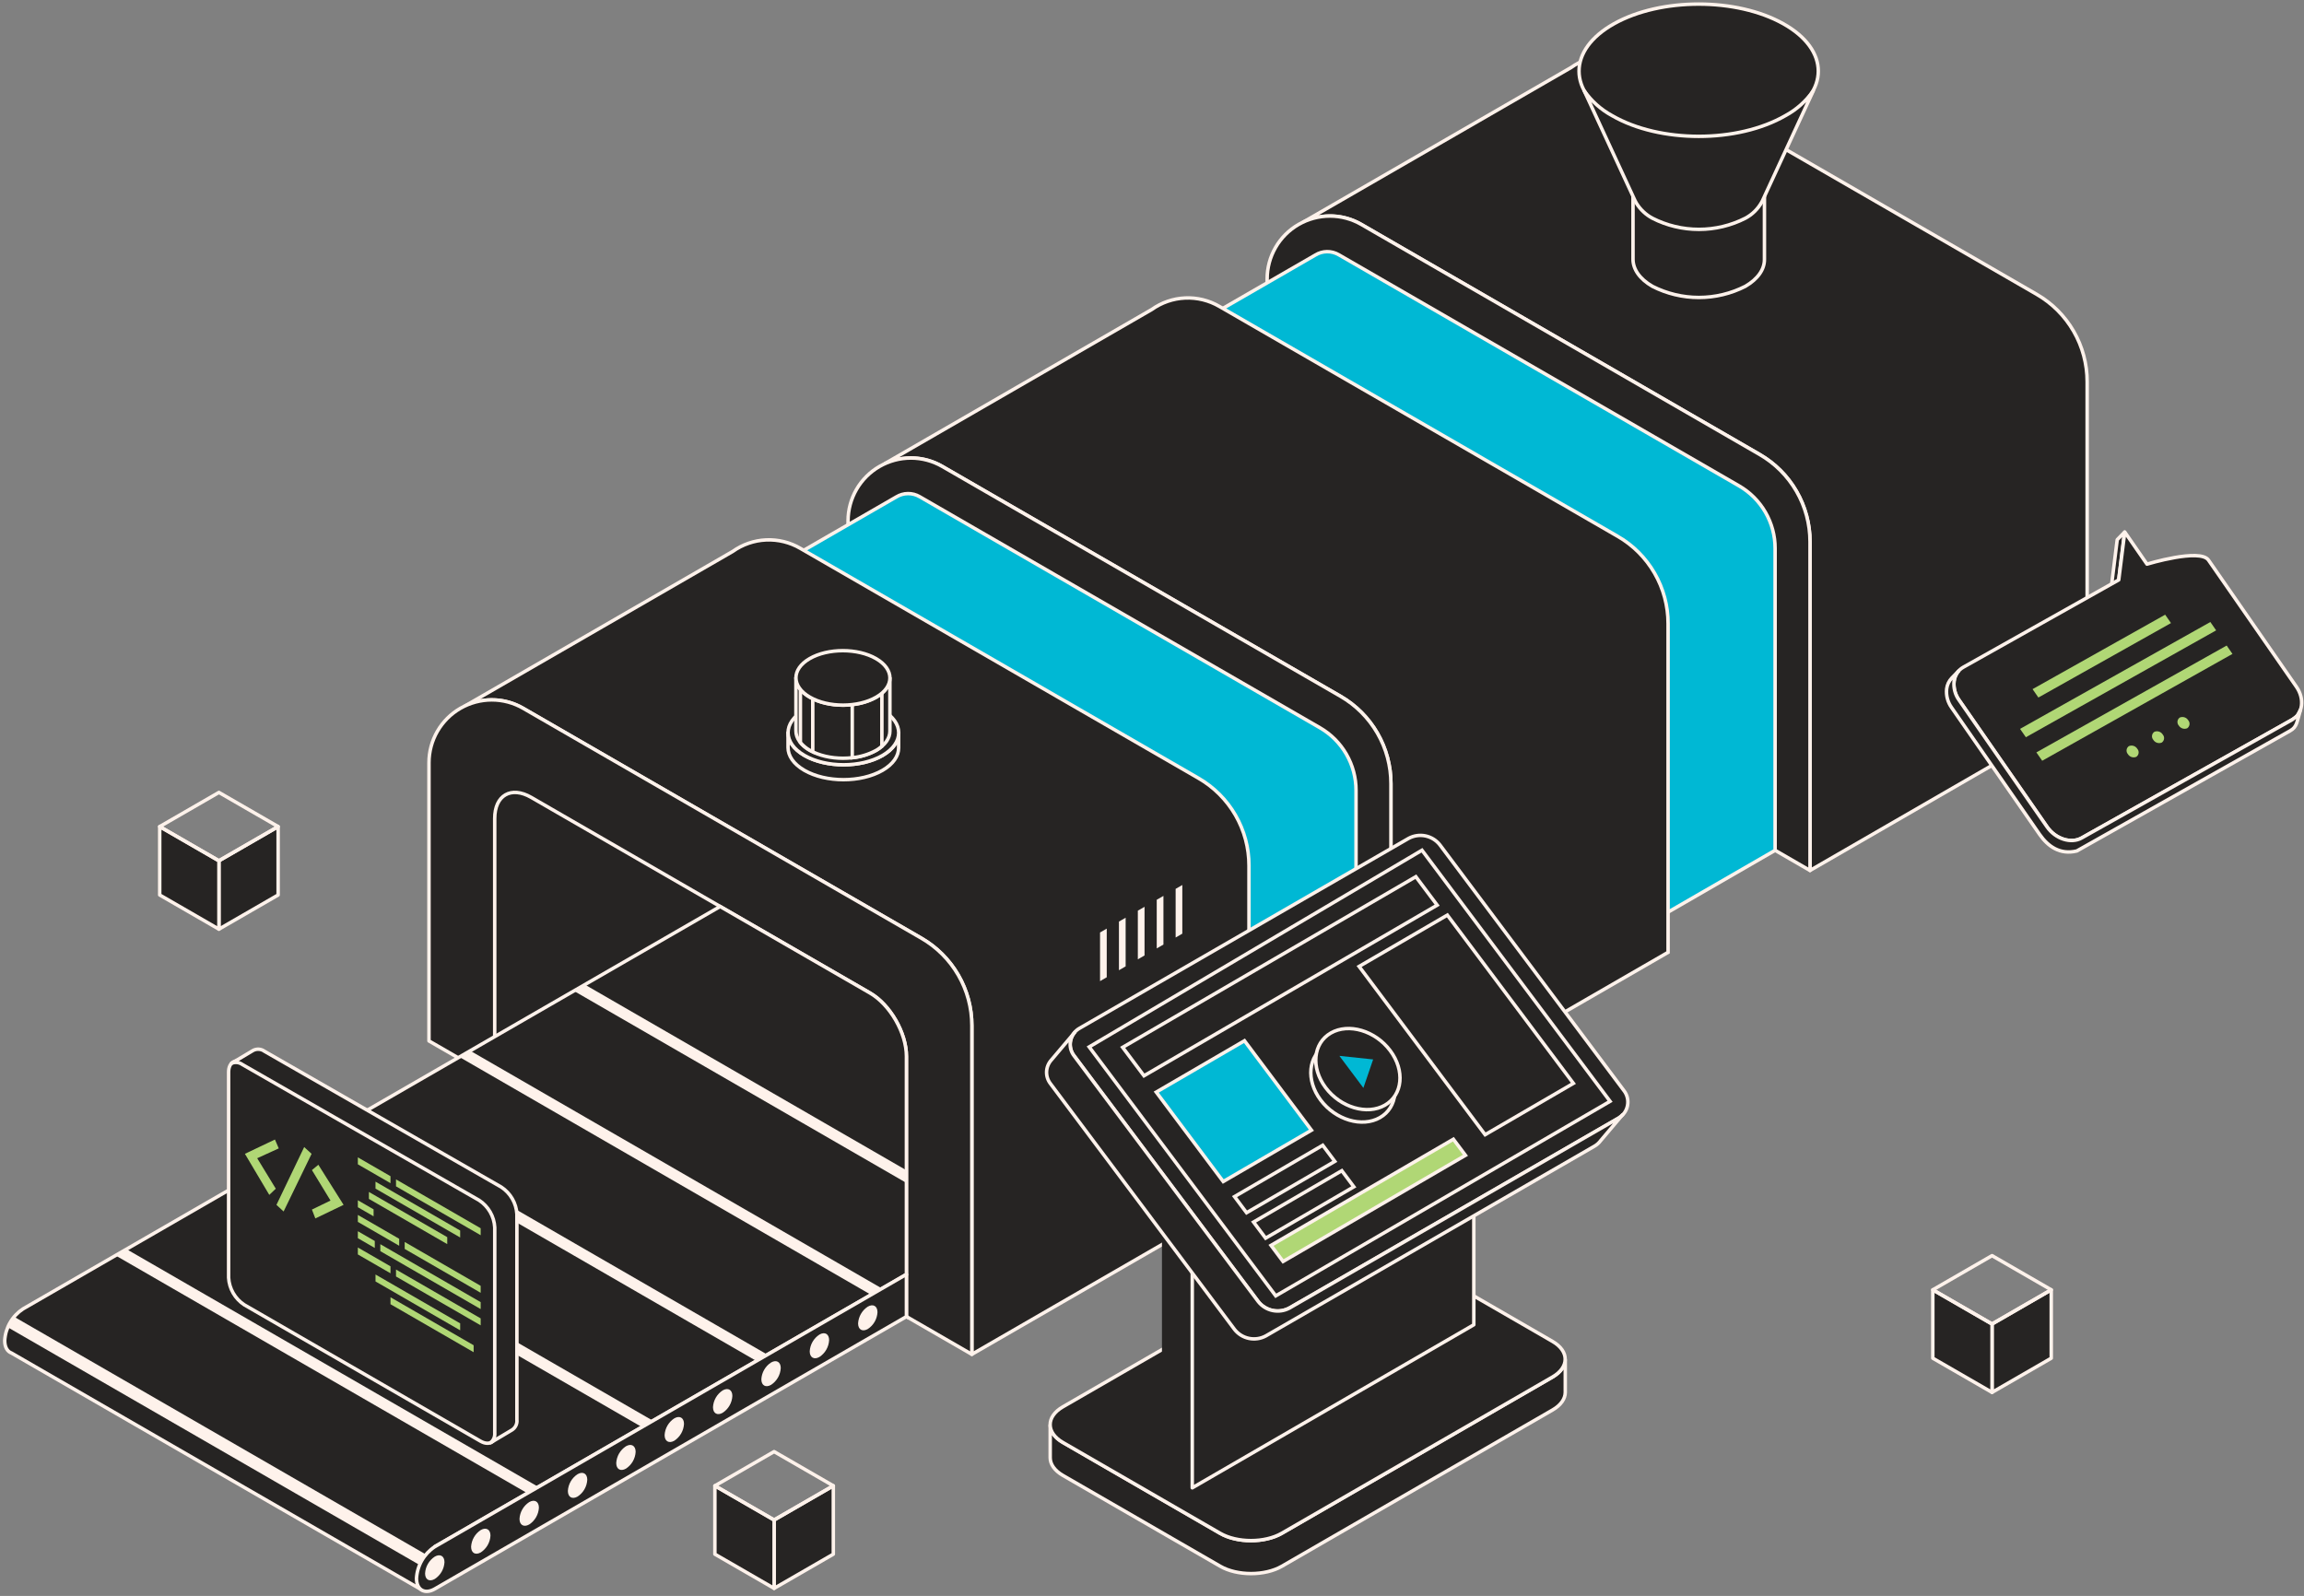
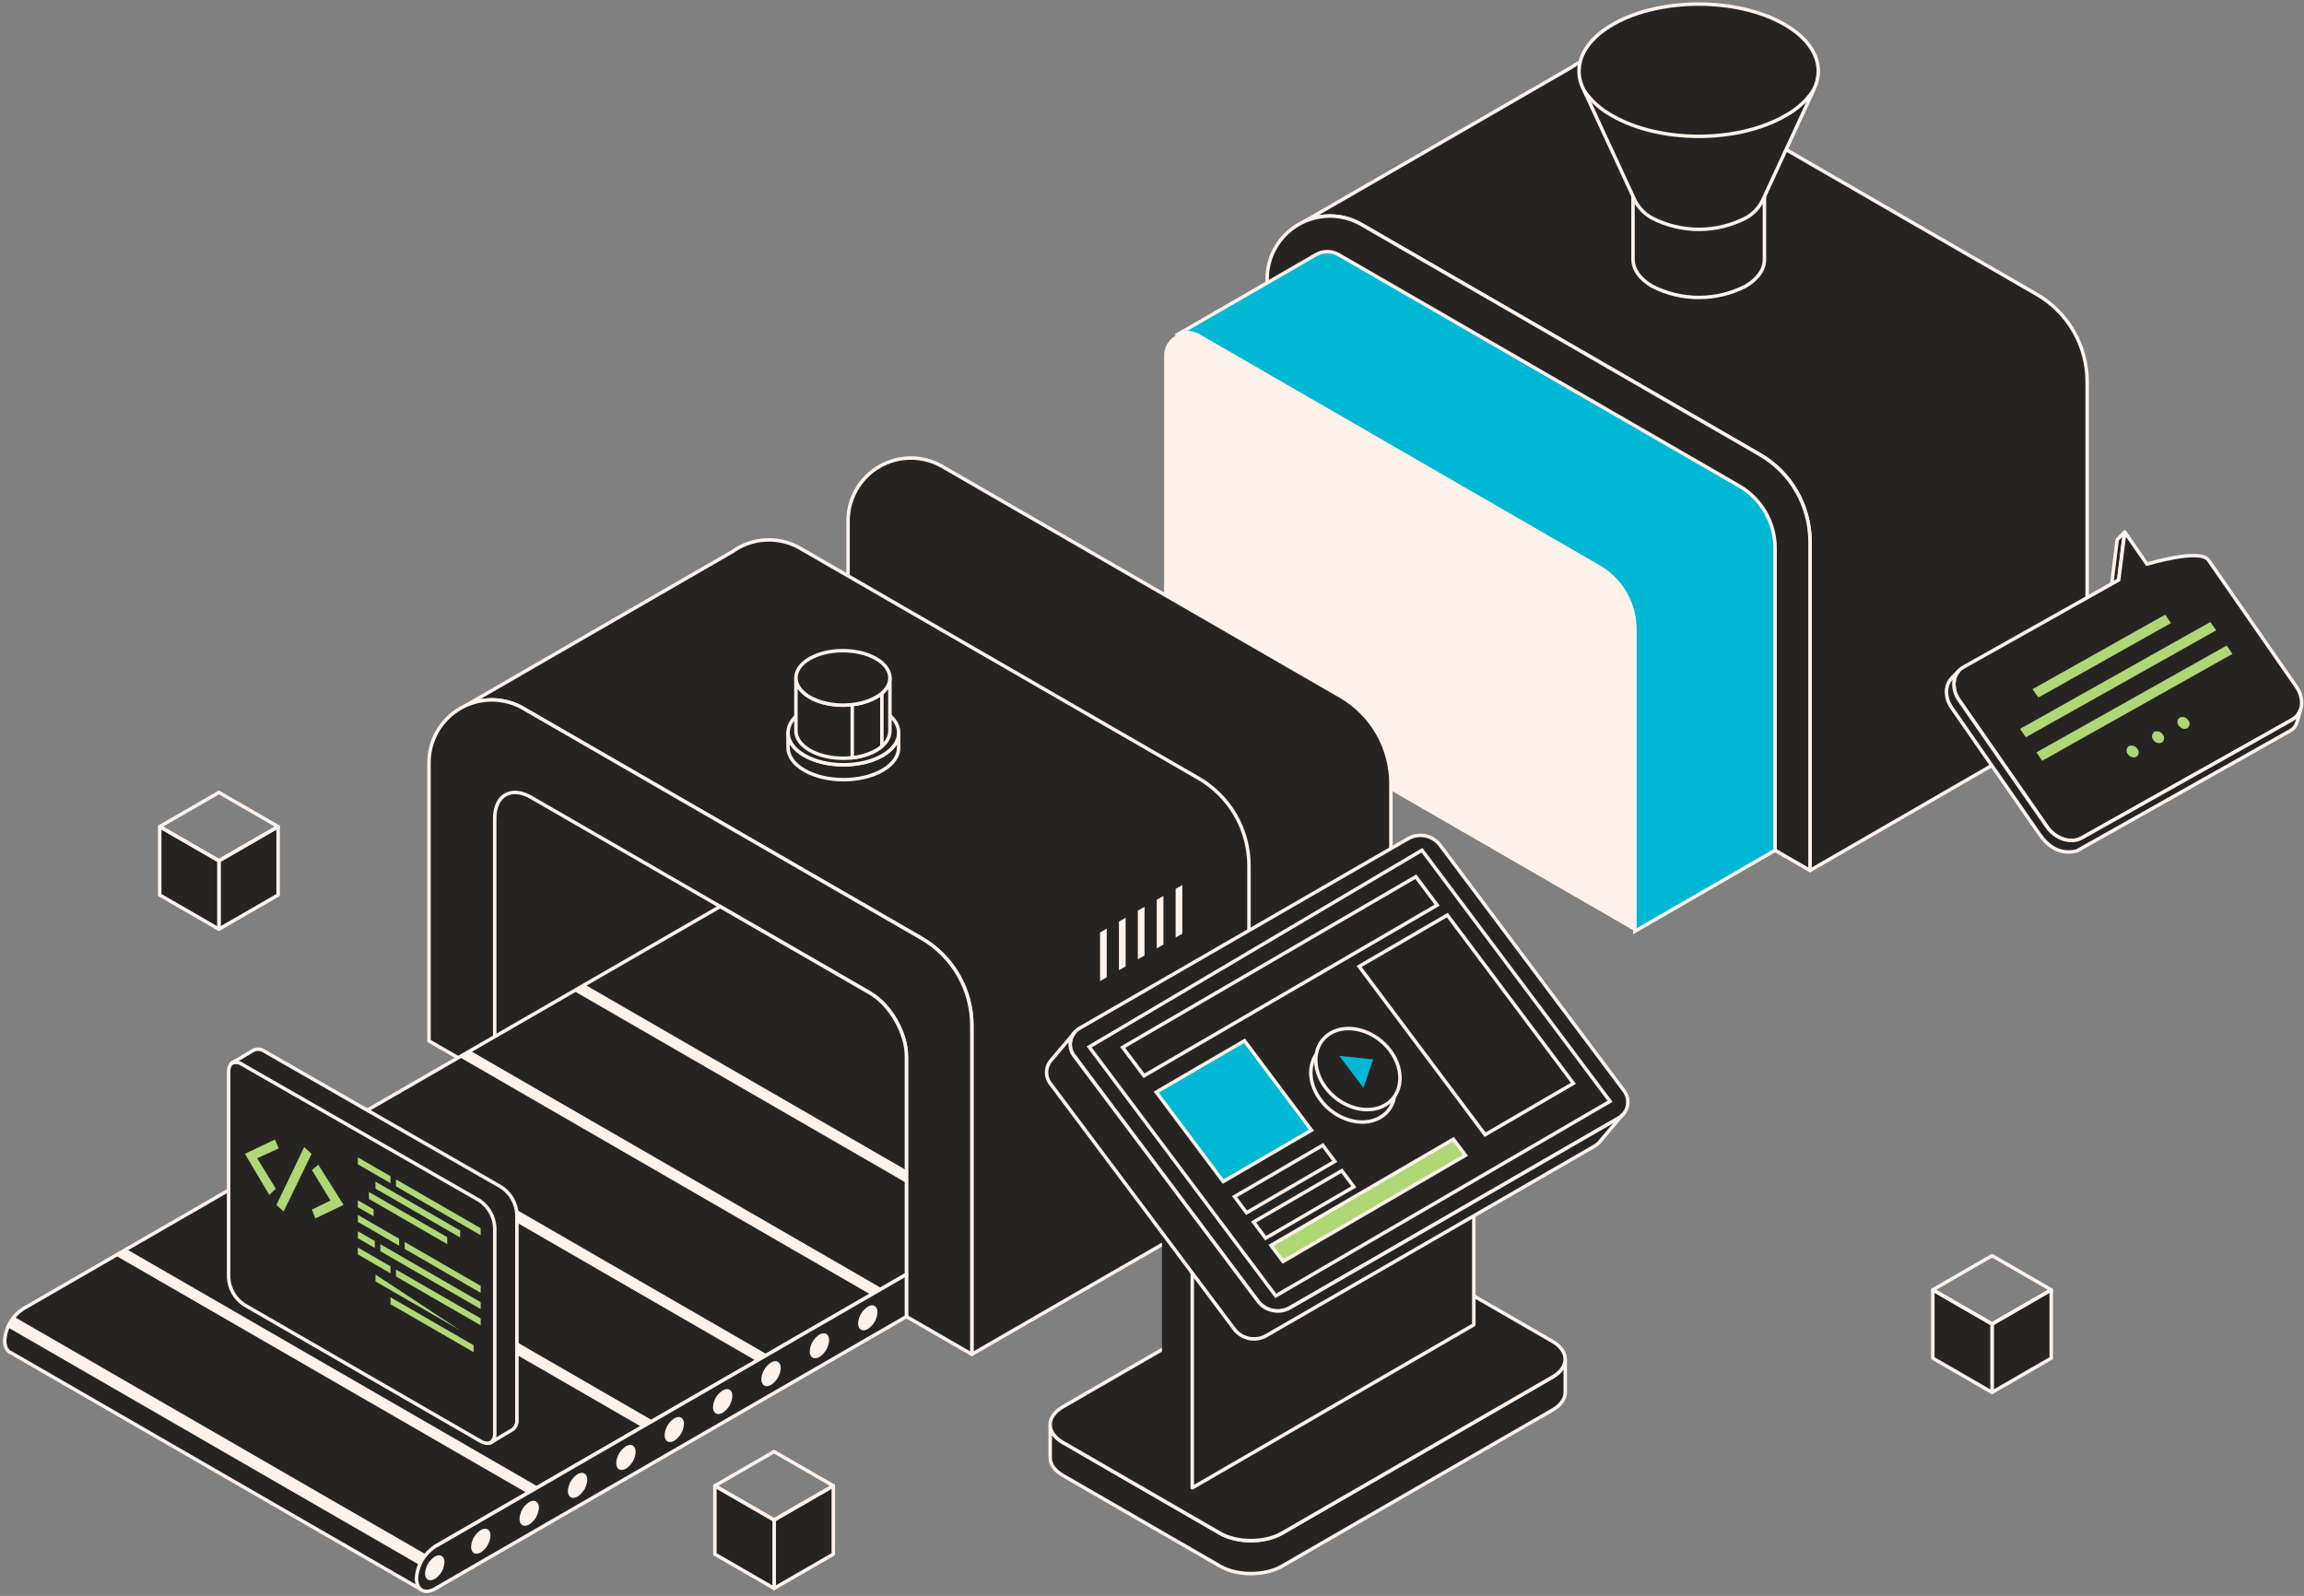
<svg xmlns="http://www.w3.org/2000/svg" width="664" height="460" viewBox="0 0 664 460" fill="none">
  <rect x="0" y="0" width="664" height="460" fill="#808080" stroke="none" />
  <g clip-path="url(#clip0_53_6552)">
    <path d="M424.091 72.038C421.461 72.472 420.698 76.715 422.017 79.38C422.874 80.127 423.851 80.725 424.906 81.149C424.906 81.149 433.227 84.566 435.094 84.71C436.961 84.854 441.124 84.132 441.453 80.969C441.135 79.015 439.493 78.477 437.481 77.28C434.856 75.725 432.607 73.464 430.491 72.43C428.752 71.579 424.091 72.038 424.091 72.038Z" fill="#262423" />
    <path d="M435.023 83.855C433.103 83.705 424.542 80.201 424.542 80.201C423.497 79.773 422.522 79.188 421.651 78.467C421.747 78.786 421.865 79.097 422.005 79.398C422.863 80.145 423.84 80.743 424.896 81.167C424.896 81.167 433.216 84.584 435.083 84.728C436.95 84.872 441.113 84.15 441.443 80.987C441.432 80.919 441.417 80.852 441.396 80.787C440.516 83.41 436.786 84.006 435.023 83.855Z" fill="#262423" />
    <path d="M429.761 69.223C427.846 69.799 425.969 70.499 424.143 71.316C424.178 71.738 424.104 72.162 423.929 72.548L423.828 72.727C423.042 73.49 422.21 74.843 424.62 75.618C429.303 77.086 433.293 73.947 431.455 72.889C430.215 72.166 429.919 70.217 429.761 69.223Z" fill="#262423" />
    <path d="M432.242 73.507C431.895 73.044 431.086 71.807 429.652 72.831C429.078 73.181 428.617 73.688 428.324 74.293C428.03 74.898 427.917 75.575 427.998 76.242C428.172 77.312 431.253 76.519 431.368 76.358C431.483 76.197 432.242 73.507 432.242 73.507Z" fill="#262423" />
    <path d="M401.351 85.167C398.715 85.601 397.956 89.844 399.275 92.509C400.133 93.256 401.11 93.854 402.166 94.278C402.166 94.278 410.479 97.695 412.352 97.839C414.225 97.983 418.376 97.29 418.712 94.099C418.389 92.145 416.752 91.607 414.734 90.41C412.115 88.855 409.866 86.594 407.75 85.56C406.007 84.728 401.351 85.167 401.351 85.167Z" fill="#262423" />
    <path d="M412.286 96.985C410.361 96.835 401.799 93.326 401.799 93.326C400.751 92.9 399.776 92.315 398.908 91.592C398.998 91.912 399.116 92.223 399.26 92.523C400.118 93.27 401.095 93.868 402.151 94.292C402.151 94.292 410.464 97.709 412.338 97.853C414.212 97.997 418.362 97.304 418.698 94.112C418.688 94.044 418.671 93.977 418.646 93.912C417.779 96.54 414.044 97.135 412.286 96.985Z" fill="#262423" />
    <path d="M407.019 82.352C405.103 82.928 403.226 83.627 401.4 84.445C401.431 84.869 401.358 85.293 401.186 85.682C401.15 85.738 401.116 85.796 401.087 85.855C400.295 86.618 399.462 87.971 401.879 88.746C406.556 90.215 410.551 87.075 408.707 86.017C407.494 85.306 407.181 83.346 407.019 82.352Z" fill="#262423" />
    <path d="M409.505 86.636C409.158 86.174 408.349 84.936 406.915 85.954C406.338 86.304 405.875 86.812 405.581 87.418C405.287 88.024 405.174 88.702 405.256 89.371C405.429 90.44 408.511 89.648 408.633 89.487C408.755 89.326 409.505 86.636 409.505 86.636Z" fill="#262423" />
    <path d="M430.627 135.419L427.317 132.892L429.627 112.872L432.941 115.404L430.627 135.419Z" fill="#262423" />
    <path d="M433.457 110.96L430.145 108.428L431.689 95.096L434.996 97.628L433.457 110.96Z" fill="#262423" />
    <path d="M399.938 129.546L396.625 127.014L430.146 108.432L433.458 110.964L399.938 129.546Z" fill="#262423" />
    <path d="M435.511 93.192L432.197 90.66L433.741 77.328L437.053 79.86L435.511 93.192Z" fill="#262423" />
    <path d="M401.991 111.774L398.678 109.242L432.198 90.66L435.511 93.192L401.991 111.774Z" fill="#262423" />
    <path d="M437.561 75.426L434.25 72.892L435.793 59.56L439.105 62.092L437.561 75.426Z" fill="#262423" />
    <path d="M404.047 94.008L400.734 91.476L434.25 72.895L437.562 75.427L404.047 94.008Z" fill="#262423" />
    <path d="M439.621 57.654L436.308 55.122L437.845 41.79L441.158 44.322L439.621 57.654Z" fill="#262423" />
    <path d="M406.1 76.232L402.788 73.7L436.308 55.122L439.62 57.654L406.1 76.232Z" fill="#262423" />
    <path d="M408.153 58.464L404.839 55.932L438.361 37.356L441.672 39.888L408.153 58.464Z" fill="#262423" />
    <path d="M586.971 84.838L472.245 18.589C469.256 16.845 465.829 16.001 462.372 16.158C458.916 16.315 455.579 17.467 452.761 19.474L375.695 63.956C378.322 62.719 381.21 62.141 384.11 62.27C387.01 62.4 389.835 63.235 392.341 64.702L507.096 130.977C511.517 133.527 515.189 137.197 517.741 141.617C520.294 146.037 521.637 151.051 521.635 156.155V250.895L601.504 204.777V110.022C601.505 104.918 600.162 99.903 597.61 95.482C595.058 91.061 591.388 87.39 586.967 84.837L586.971 84.838Z" fill="#262423" stroke="#FEF2EB" stroke-linecap="round" stroke-linejoin="round" />
    <path d="M365.186 80.381V160.569L521.636 250.898V156.135C521.633 151.035 520.287 146.025 517.735 141.61C515.183 137.194 511.513 133.528 507.095 130.98L392.34 64.702C389.589 63.112 386.466 62.275 383.288 62.274C380.11 62.274 376.988 63.11 374.235 64.7C371.483 66.289 369.197 68.575 367.609 71.328C366.02 74.08 365.184 77.203 365.186 80.381Z" fill="#262423" stroke="#FEF2EB" stroke-linecap="round" stroke-linejoin="round" />
    <path d="M335.487 102.483V190.065L471.187 268.414V181.381C471.188 177.726 470.227 174.136 468.4 170.97C466.574 167.805 463.946 165.176 460.781 163.349L345.419 96.749C344.412 96.167 343.27 95.861 342.107 95.86C340.945 95.86 339.802 96.166 338.796 96.747C337.789 97.329 336.953 98.165 336.372 99.172C335.791 100.179 335.486 101.321 335.487 102.483Z" fill="#FEF2EB" />
    <path d="M501.152 140.022L385.819 73.422C384.792 72.824 383.621 72.516 382.433 72.531C381.245 72.546 380.083 72.885 379.072 73.509L338.857 96.719C339.856 96.145 340.989 95.846 342.141 95.851C343.294 95.856 344.424 96.166 345.418 96.748L460.777 163.356C463.94 165.184 466.567 167.813 468.393 170.979C470.218 174.144 471.178 177.734 471.176 181.388V268.415L511.577 245.093V158.06C511.577 154.403 510.614 150.81 508.784 147.643C506.953 144.476 504.321 141.848 501.152 140.022Z" fill="#00B8D4" stroke="#FEF2EB" />
-     <path d="M466.192 154.574L351.414 88.319C348.425 86.578 344.997 85.735 341.541 85.893C338.085 86.051 334.748 87.202 331.93 89.209L254.911 133.686C257.539 132.453 260.427 131.876 263.328 132.006C266.228 132.136 269.053 132.968 271.56 134.432L386.315 200.687C390.736 203.24 394.406 206.911 396.958 211.332C399.511 215.752 400.855 220.767 400.856 225.871V320.61L480.731 274.493V179.753C480.731 174.648 479.388 169.633 476.836 165.211C474.283 160.79 470.612 157.118 466.19 154.566L466.192 154.574Z" fill="#262423" stroke="#FEF2EB" />
    <path d="M244.406 150.116V230.298L400.856 320.609V225.869C400.856 220.765 399.512 215.751 396.961 211.331C394.409 206.911 390.739 203.24 386.319 200.687L271.561 134.447C268.81 132.86 265.689 132.024 262.513 132.024C259.336 132.025 256.215 132.86 253.464 134.448C250.712 136.036 248.427 138.319 246.837 141.069C245.248 143.82 244.409 146.94 244.406 150.116Z" fill="#262423" stroke="#FEF2EB" />
    <path d="M214.707 172.213V259.801L350.408 338.15V251.111C350.409 247.456 349.447 243.866 347.62 240.701C345.794 237.535 343.166 234.907 340.001 233.079L224.639 166.479C223.632 165.898 222.49 165.591 221.327 165.591C220.165 165.591 219.023 165.897 218.016 166.478C217.009 167.059 216.174 167.896 215.593 168.903C215.012 169.91 214.706 171.052 214.707 172.214L214.707 172.213Z" fill="#FEF2EB" />
-     <path d="M380.389 209.757L265.034 143.157C264.008 142.559 262.839 142.251 261.652 142.266C260.465 142.28 259.304 142.616 258.292 143.238L218.071 166.446C219.07 165.869 220.202 165.565 221.355 165.565C222.509 165.565 223.641 165.869 224.639 166.446L339.995 233.077C343.161 234.904 345.789 237.533 347.615 240.698C349.442 243.864 350.403 247.454 350.401 251.109V338.146L390.802 314.824V227.789C390.802 224.133 389.84 220.542 388.011 217.376C386.183 214.21 383.552 211.582 380.385 209.755L380.389 209.757Z" fill="#00B8D4" stroke="#FEF2EB" />
    <path d="M345.406 224.312L230.651 158.054C227.664 156.31 224.237 155.466 220.782 155.623C217.327 155.78 213.99 156.931 211.173 158.939L134.132 203.421C136.759 202.184 139.648 201.606 142.549 201.736C145.45 201.866 148.275 202.7 150.781 204.167L265.536 270.422C269.957 272.974 273.627 276.644 276.18 281.063C278.732 285.483 280.076 290.496 280.076 295.6V390.362L359.946 344.244V249.499C359.948 244.394 358.605 239.378 356.053 234.957C353.5 230.535 349.828 226.864 345.406 224.312Z" fill="#262423" stroke="#FEF2EB" stroke-linecap="round" stroke-linejoin="round" />
    <path d="M123.628 219.845V300.033L280.078 390.361V295.598C280.077 290.495 278.733 285.482 276.181 281.063C273.629 276.643 269.959 272.974 265.539 270.422L150.799 204.166C148.047 202.574 144.923 201.735 141.743 201.734C138.563 201.732 135.439 202.568 132.685 204.157C129.93 205.747 127.643 208.033 126.053 210.787C124.463 213.541 123.627 216.665 123.628 219.845Z" fill="#262423" stroke="#FEF2EB" stroke-linecap="round" stroke-linejoin="round" />
    <path d="M250.702 286.198L153.112 229.841C147.29 226.482 142.572 229.205 142.572 235.923V310.965L261.224 379.491V304.45C261.224 297.732 256.529 289.551 250.702 286.198Z" fill="#262423" stroke="#FEF2EB" />
    <path d="M261.224 304.45C261.224 297.732 256.512 289.55 250.685 286.198L207.538 261.286L6.63 377.266C5.099 378.27 3.826 379.617 2.91 381.202C1.994 382.786 1.462 384.562 1.357 386.389C1.357 388.297 2.12 389.558 3.311 389.989L121.211 458.059L125.304 445.785L261.224 367.314L261.224 304.45Z" fill="#262423" stroke="#FEF2EB" />
    <path d="M125.305 445.811C123.775 446.813 122.501 448.16 121.585 449.743C120.669 451.327 120.137 453.102 120.031 454.928C120.031 458.264 122.397 459.651 125.305 457.975L261.224 379.487V367.317L125.305 445.811Z" fill="#262423" stroke="#FEF2EB" stroke-linecap="round" stroke-linejoin="round" />
    <path d="M122.505 453.505C122.558 452.534 122.839 451.589 123.326 450.748C123.812 449.906 124.491 449.191 125.305 448.66C126.843 447.775 128.098 448.493 128.098 450.279C128.044 451.247 127.763 452.189 127.278 453.029C126.793 453.868 126.117 454.582 125.305 455.112C123.759 456.009 122.505 455.315 122.505 453.505ZM135.767 445.839C135.82 444.87 136.1 443.927 136.585 443.086C137.07 442.245 137.747 441.531 138.56 441C140.104 440.11 141.352 440.832 141.352 442.613C141.3 443.583 141.021 444.526 140.535 445.367C140.05 446.208 139.373 446.923 138.56 447.452C137.029 448.342 135.767 447.621 135.767 445.839ZM149.717 437.791C149.77 436.822 150.05 435.879 150.535 435.038C151.021 434.197 151.697 433.483 152.51 432.953C154.053 432.062 155.31 432.785 155.31 434.566C155.258 435.536 154.976 436.48 154.49 437.321C154.003 438.162 153.325 438.876 152.51 439.405C150.972 440.283 149.719 439.572 149.719 437.791H149.717ZM163.656 429.744C163.709 428.774 163.99 427.83 164.476 426.989C164.963 426.148 165.641 425.434 166.456 424.905C167.994 424.015 169.249 424.738 169.249 426.518C169.195 427.487 168.915 428.43 168.43 429.271C167.945 430.112 167.269 430.826 166.456 431.357C164.906 432.247 163.658 431.521 163.658 429.744H163.656ZM177.595 421.696C177.649 420.726 177.931 419.783 178.417 418.942C178.904 418.101 179.581 417.387 180.396 416.857C181.934 415.967 183.188 416.69 183.188 418.47C183.135 419.439 182.855 420.382 182.37 421.223C181.884 422.064 181.208 422.778 180.396 423.309C178.851 424.199 177.596 423.477 177.596 421.696H177.595ZM191.534 413.649C191.587 412.679 191.868 411.735 192.355 410.894C192.841 410.053 193.52 409.339 194.335 408.81C195.878 407.92 197.126 408.637 197.126 410.417C197.074 411.387 196.794 412.331 196.309 413.173C195.823 414.015 195.147 414.731 194.333 415.262C192.789 416.146 191.535 415.421 191.535 413.649H191.534ZM205.479 405.595C205.531 404.626 205.811 403.682 206.296 402.841C206.782 402 207.459 401.286 208.272 400.756C209.816 399.866 211.072 400.582 211.064 402.369C211.012 403.339 210.732 404.282 210.247 405.123C209.762 405.964 209.086 406.679 208.272 407.209C206.728 408.104 205.479 407.382 205.479 405.595ZM219.418 397.553C219.471 396.583 219.752 395.639 220.238 394.798C220.725 393.957 221.403 393.243 222.219 392.714C223.757 391.824 225.01 392.541 225.01 394.327C224.957 395.295 224.676 396.238 224.191 397.077C223.706 397.917 223.03 398.631 222.219 399.161C220.668 400.056 219.418 399.333 219.418 397.553ZM233.357 389.505C233.409 388.535 233.69 387.591 234.176 386.749C234.663 385.908 235.342 385.195 236.158 384.666C237.701 383.766 238.949 384.492 238.949 386.273C238.897 387.243 238.617 388.187 238.132 389.029C237.647 389.871 236.971 390.587 236.158 391.118C234.63 392.009 233.357 391.286 233.357 389.505ZM247.297 381.458C247.35 380.487 247.631 379.543 248.118 378.701C248.604 377.859 249.282 377.144 250.096 376.613C251.641 375.722 252.888 376.445 252.888 378.226C252.836 379.195 252.556 380.139 252.071 380.98C251.586 381.82 250.91 382.535 250.096 383.065C248.551 383.955 247.297 383.238 247.297 381.458Z" fill="#FEF2EB" />
    <path d="M2.218 382.557L120.909 451.069C121.384 449.982 122.006 448.967 122.759 448.051L4.085 379.539C3.326 380.454 2.698 381.47 2.218 382.557ZM165.397 285.626L261.224 340.959V337.311L168.56 283.799L165.397 285.626ZM66.34 342.815L185.017 411.336L188.181 409.503L69.501 340.989L66.34 342.815ZM99.358 323.736L218.032 392.297L221.194 390.469L102.517 321.927L99.358 323.736ZM132.381 304.657L251.05 373.219L254.211 371.398L135.537 302.869L132.381 304.657ZM33.318 361.877L151.987 430.392L155.149 428.571L36.477 360.056L33.318 361.877Z" fill="#FEF2EB" />
    <path d="M338.811 270.223L340.736 269.113V255.083L338.811 256.199V270.223Z" fill="#FEF2EB" />
    <path d="M333.365 273.364L335.296 272.248V258.228L333.365 259.338V273.364Z" fill="#FEF2EB" />
    <path d="M327.918 276.509L329.85 275.393V261.373L327.918 262.483V276.509Z" fill="#FEF2EB" />
    <path d="M322.473 279.654L324.403 278.538V264.518L322.473 265.628V279.654Z" fill="#FEF2EB" />
    <path d="M317.027 282.798L318.957 281.676V267.657L317.027 268.773V282.798Z" fill="#FEF2EB" />
    <path d="M476.216 82.531C472.487 80.375 470.616 77.542 470.625 74.715V54.775C470.625 57.602 472.481 60.429 476.216 62.586C483.639 66.876 495.63 66.876 503.001 62.586C506.667 60.453 508.501 57.672 508.501 54.879V74.819C508.501 77.611 506.663 80.392 503.001 82.526C498.853 84.638 494.265 85.74 489.61 85.741C484.955 85.742 480.366 84.641 476.216 82.531Z" fill="#262423" stroke="#FEF2EB" />
    <path d="M465.161 6.838C471.894 3.066 480.722 1.181 489.544 1.181C498.366 1.181 507.189 3.067 513.922 6.838C520.655 10.609 524.021 15.557 524.021 20.504C524.021 25.451 520.653 30.392 513.922 34.164C507.191 37.936 498.367 39.827 489.544 39.827C480.721 39.827 471.893 37.935 465.161 34.164C458.429 30.393 455.068 25.445 455.068 20.504C455.068 15.563 458.429 10.616 465.161 6.838Z" fill="#262423" stroke="#FEF2EB" />
    <path d="M514.558 33.326C507.658 37.309 498.62 39.298 489.578 39.298C480.536 39.298 471.493 37.321 464.591 33.326C461.406 31.597 458.663 29.156 456.578 26.192L471.211 57.845C471.211 57.845 471.487 58.359 471.644 58.631C472.772 60.427 474.348 61.898 476.217 62.898C480.366 65.011 484.955 66.113 489.61 66.113C494.265 66.113 498.854 65.011 503.003 62.898C504.985 61.844 506.62 60.237 507.708 58.273C507.789 58.111 507.945 57.822 507.945 57.822L522.578 26.169C520.496 29.145 517.751 31.595 514.558 33.326Z" fill="#262423" stroke="#FEF2EB" stroke-linecap="round" stroke-linejoin="round" />
    <path d="M231.809 222.03C228.67 220.215 227.103 217.838 227.109 215.462V211.162C227.109 213.538 228.67 215.92 231.809 217.735C238.047 221.335 248.129 221.335 254.356 217.735C257.431 215.943 258.981 213.601 258.981 211.254V215.554C258.981 217.895 257.431 220.237 254.356 222.029C248.129 225.631 238.047 225.631 231.809 222.03Z" fill="#262423" stroke="#FEF2EB" stroke-linecap="round" stroke-linejoin="round" />
    <path d="M231.819 217.735C225.581 214.127 225.546 208.288 231.744 204.686C237.942 201.084 248.031 201.086 254.292 204.686C260.553 208.286 260.564 214.127 254.366 217.735C248.168 221.343 238.058 221.337 231.819 217.735Z" fill="#262423" stroke="#FEF2EB" />
    <path d="M233.376 216.255C230.705 214.711 229.376 212.687 229.381 210.664V195.364C229.381 197.387 230.705 199.411 233.376 200.955C238.684 204.019 247.25 204.019 252.534 200.955C255.147 199.428 256.46 197.439 256.467 195.445V210.745C256.467 212.74 255.154 214.734 252.534 216.255C247.26 219.319 238.677 219.319 233.376 216.255Z" fill="#262423" stroke="#FEF2EB" stroke-linecap="round" stroke-linejoin="round" />
-     <path d="M234.23 201.356C233.953 201.217 233.653 201.107 233.387 200.956C232.349 200.377 231.428 199.611 230.67 198.696V214.011C231.427 214.918 232.343 215.678 233.374 216.254C233.64 216.404 233.952 216.52 234.23 216.654V201.356Z" fill="#262423" stroke="#FEF2EB" />
    <path d="M245.615 218.4C248.048 218.162 250.409 217.432 252.552 216.255C253.119 215.918 253.655 215.531 254.153 215.098V199.842C253.653 200.253 253.117 200.619 252.552 200.935C250.41 202.116 248.049 202.845 245.615 203.079V218.4Z" fill="#262423" stroke="#FEF2EB" />
    <path d="M233.387 200.935C228.08 197.871 228.051 192.904 233.324 189.841C238.597 186.778 247.199 186.776 252.484 189.841C257.769 192.906 257.814 197.871 252.547 200.935C247.28 203.999 238.678 204.022 233.387 200.935Z" fill="#262423" stroke="#FEF2EB" stroke-linecap="round" stroke-linejoin="round" />
    <path d="M447.414 396.924L369.406 441.955C364.521 444.782 356.519 444.782 351.628 441.955L306.318 415.755C303.895 414.355 302.677 412.517 302.659 410.667V420.167C302.659 422.012 303.889 423.856 306.318 425.261L351.656 451.436C356.547 454.264 364.55 454.264 369.435 451.436L447.443 406.399C449.86 405.005 451.079 403.167 451.102 401.329V391.836C451.044 393.669 449.831 395.507 447.414 396.924Z" fill="#262423" stroke="#FEF2EB" />
    <path d="M447.414 386.632C452.299 389.453 452.299 394.072 447.414 396.9L369.405 441.931C364.52 444.758 356.519 444.758 351.628 441.931L306.318 415.759C301.427 412.938 301.427 408.318 306.318 405.491L384.326 360.454C389.211 357.633 397.213 357.633 402.103 360.454L447.414 386.632Z" fill="#262423" stroke="#FEF2EB" />
    <path d="M335.371 350.921L343.603 355.674V428.849L335.371 424.091V350.921Z" fill="#262423" stroke="#262423" stroke-linecap="round" stroke-linejoin="round" />
    <path d="M343.603 338.312L424.746 291.312V381.842L343.603 428.842V338.312Z" fill="#262423" stroke="#FEF2EB" stroke-linecap="round" stroke-linejoin="round" />
    <path d="M414.962 243.508C413.92 242.183 412.441 241.27 410.789 240.931C409.137 240.593 407.419 240.85 405.939 241.658L311.21 296.327C310.524 296.698 309.929 297.214 309.465 297.84C309 298.465 308.679 299.185 308.522 299.948C308.366 300.711 308.378 301.499 308.559 302.257C308.739 303.015 309.084 303.724 309.567 304.334L362.595 375.134C363.637 376.46 365.116 377.373 366.768 377.711C368.421 378.05 370.139 377.792 371.619 376.984L466.348 322.338C467.031 321.965 467.626 321.448 468.089 320.822C468.552 320.195 468.873 319.476 469.029 318.713C469.185 317.95 469.173 317.162 468.994 316.404C468.814 315.646 468.472 314.937 467.989 314.325L414.962 243.508Z" fill="#262423" stroke="#FEF2EB" stroke-linecap="round" stroke-linejoin="round" />
    <path d="M371.652 377.012C370.171 377.82 368.452 378.078 366.8 377.739C365.148 377.401 363.669 376.488 362.626 375.162L309.57 304.362C308.8 303.388 308.395 302.175 308.424 300.933C308.454 299.691 308.917 298.499 309.733 297.562L303.02 305.494C302.163 306.426 301.667 307.632 301.62 308.897C301.574 310.162 301.98 311.402 302.767 312.394L355.793 383.194C356.836 384.521 358.314 385.434 359.967 385.773C361.619 386.112 363.339 385.854 364.819 385.044L459.53 330.358C460.206 329.965 460.796 329.438 461.264 328.809L467.624 321.293C467.25 321.701 466.822 322.055 466.351 322.345L371.652 377.012Z" fill="#262423" stroke="#FEF2EB" stroke-linecap="round" stroke-linejoin="round" />
    <path d="M367.664 373.509L313.898 301.756L409.806 245.064L464.013 317.434L367.664 373.509Z" fill="#262423" stroke="#FEF2EB" />
    <path d="M382.118 301.328C376.979 304.271 376.296 311.328 380.599 317.065C384.901 322.802 392.554 325.072 397.688 322.13C402.822 319.188 403.504 312.145 399.203 306.399C394.902 300.653 387.253 298.386 382.118 301.328Z" fill="#262423" stroke="#FEF2EB" stroke-linecap="round" stroke-linejoin="round" />
    <path d="M383.546 297.743C378.406 300.686 377.73 307.733 382.026 313.474C386.322 319.215 393.981 321.487 399.125 318.544C404.27 315.601 404.942 308.554 400.641 302.813C396.34 297.072 388.68 294.8 383.546 297.743Z" fill="#262423" stroke="#FEF2EB" />
    <path d="M386.004 304.334L392.923 313.578L395.733 305.362L386.004 304.334Z" fill="#00B8D4" />
    <path d="M414.188 260.894L329.688 310.076L323.542 301.876L408.042 252.694L414.188 260.894Z" fill="#262423" stroke="#FEF2EB" />
    <path d="M377.956 325.761L352.53 340.561L333.22 314.781L358.651 299.981L377.956 325.761Z" fill="#00B8D4" stroke="#FEF2EB" />
    <path d="M453.438 312.255L428.005 327.055L391.686 278.561L417.118 263.761L453.438 312.255Z" fill="#262423" stroke="#FEF2EB" />
    <path d="M384.685 334.745L359.254 349.545L355.779 344.902L381.206 330.102L384.685 334.745Z" fill="#262423" stroke="#FEF2EB" />
    <path d="M390.173 342.075L364.746 356.875L361.265 352.232L386.699 337.432L390.173 342.075Z" fill="#262423" stroke="#FEF2EB" />
    <path d="M422.335 332.998L369.775 363.598L366.296 358.955L418.855 328.356L422.335 332.998Z" fill="#B0D775" stroke="#FEF2EB" />
    <path d="M63.09 267.814L80.156 257.963V238.254L63.09 248.105V267.814Z" fill="#262423" stroke="#FEF2EB" stroke-linecap="round" stroke-linejoin="round" />
    <path d="M63.093 267.814L46.028 257.963V238.254L63.093 248.105V267.814Z" fill="#262423" stroke="#FEF2EB" stroke-linecap="round" stroke-linejoin="round" />
    <path d="M63.093 248.105L46.028 238.254L63.093 228.402L80.16 238.254L63.093 248.105Z" stroke="#FEF2EB" stroke-linecap="round" stroke-linejoin="round" />
    <path d="M610.582 167.177L608.448 169.362L610.165 155.562L612.297 153.377L610.582 167.177Z" fill="#262423" stroke="#FEF2EB" stroke-linecap="round" stroke-linejoin="round" />
    <path d="M636.47 161.436L661.811 197.951C664.227 201.42 663.694 205.698 660.625 207.421L599.926 241.531C596.856 243.265 592.37 241.814 589.948 238.331L564.608 201.816C563.463 200.244 562.944 198.303 563.151 196.37C563.237 195.534 563.521 194.73 563.981 194.026C564.441 193.322 565.062 192.738 565.792 192.323L610.61 167.145L612.344 153.351L618.749 162.601C618.749 162.601 634.054 157.95 636.47 161.436Z" fill="#262423" stroke="#FEF2EB" stroke-linecap="round" stroke-linejoin="round" />
    <path d="M660.625 207.421L599.926 241.531C596.856 243.265 592.37 241.814 589.947 238.331L564.607 201.816C563.463 200.244 562.944 198.303 563.15 196.37C563.291 195.196 563.808 194.098 564.624 193.242L562.492 195.427C561.675 196.283 561.157 197.381 561.016 198.555C560.81 200.488 561.329 202.429 562.473 204.001L587.813 240.516C590.235 243.985 593.689 246.443 598.522 245.277L660.004 210.639C662.029 209.485 661.905 208.165 663.024 204.476L662.102 206.325L660.625 207.421Z" fill="#262423" stroke="#FEF2EB" />
    <path d="M142.975 353.533C142.888 351.968 142.434 350.446 141.65 349.089C140.866 347.732 139.775 346.578 138.464 345.719L70.394 306.419C67.913 304.986 65.882 306.159 65.882 309.019V368.27C65.97 369.835 66.424 371.357 67.208 372.714C67.992 374.072 69.083 375.226 70.394 376.084L138.464 415.384C140.945 416.817 142.975 415.644 142.975 412.784V353.533Z" fill="#262423" stroke="#FEF2EB" stroke-linecap="round" stroke-linejoin="round" />
    <path d="M142.583 413.013V353.767C142.495 352.202 142.041 350.68 141.257 349.322C140.473 347.965 139.382 346.811 138.071 345.952L69.841 306.823C69.389 306.498 68.86 306.296 68.306 306.24C67.752 306.183 67.193 306.272 66.684 306.499L72.957 302.765C73.471 302.497 74.05 302.379 74.628 302.423C75.206 302.468 75.76 302.674 76.227 303.017L144.458 342.147C145.769 343.006 146.86 344.16 147.644 345.518C148.427 346.875 148.881 348.397 148.969 349.962V409.207C149.034 409.788 148.933 410.376 148.677 410.902C148.421 411.428 148.021 411.87 147.524 412.177L141.363 415.847C141.786 415.514 142.119 415.08 142.332 414.585C142.545 414.09 142.631 413.55 142.583 413.013Z" fill="#262423" stroke="#FEF2EB" stroke-linecap="round" stroke-linejoin="round" />
    <path d="M89.8 332.57L87.665 330.621L79.674 347.28L81.733 349.189L89.8 332.57ZM90.88 351.193L99.02 347.279L91.749 335.724L89.895 337.255L95.251 346.037L89.895 348.637L90.88 351.193ZM77.606 344.404L79.48 342.623L74.124 333.839L80.335 331.003L79.236 328.449L70.582 332.57L77.606 344.404Z" fill="#B0D775" />
    <path d="M112.538 341.025L103.132 335.594V333.589L112.538 339.02V341.025Z" fill="#B0D775" />
    <path d="M107.667 348.575L103.133 345.956V347.962L107.667 350.58V348.575Z" fill="#B0D775" />
    <path d="M138.528 356.03L114.128 341.945V339.94L138.528 354.025V356.03Z" fill="#B0D775" />
    <path d="M132.617 356.683L108.218 342.598V340.593L132.617 354.678V356.683Z" fill="#B0D775" />
    <path d="M128.893 358.598L106.317 345.562V343.557L128.895 356.592L128.893 358.598Z" fill="#B0D775" />
    <path d="M115.043 359.067L103.133 352.19V350.185L115.043 357.062V359.067Z" fill="#B0D775" />
    <path d="M138.528 372.626L116.633 359.986V357.981L138.526 370.62L138.528 372.626Z" fill="#B0D775" />
    <path d="M108.012 359.702L103.133 356.884V354.878L108.012 357.696V359.702ZM138.527 377.32L109.605 360.62V358.615L138.527 375.315V377.32ZM112.538 367.002L103.132 361.571V359.566L112.538 364.998V367.002Z" fill="#B0D775" />
    <path d="M138.528 382.009L114.128 367.924V365.918L138.528 380.004V382.009Z" fill="#B0D775" />
-     <path d="M132.617 383.443L108.221 369.355V367.355L132.621 381.44L132.617 383.443Z" fill="#B0D775" />
+     <path d="M132.617 383.443L108.221 369.355V367.355L132.617 383.443Z" fill="#B0D775" />
    <path d="M136.501 389.751L112.538 375.916V373.911L136.501 387.746V389.751Z" fill="#B0D775" />
    <path d="M223.09 457.814L240.157 447.963V428.254L223.09 438.105V457.814Z" fill="#262423" stroke="#FEF2EB" stroke-linecap="round" stroke-linejoin="round" />
    <path d="M223.093 457.814L206.027 447.963V428.254L223.093 438.105V457.814Z" fill="#262423" stroke="#FEF2EB" stroke-linecap="round" stroke-linejoin="round" />
    <path d="M223.093 438.105L206.027 428.254L223.093 418.402L240.16 428.254L223.093 438.105Z" stroke="#FEF2EB" stroke-linecap="round" stroke-linejoin="round" />
    <path d="M574.091 401.329L591.157 391.478V371.769L574.091 381.62V401.329Z" fill="#262423" stroke="#FEF2EB" stroke-linecap="round" stroke-linejoin="round" />
    <path d="M574.094 401.329L557.028 391.478V371.769L574.094 381.62V401.329Z" fill="#262423" stroke="#FEF2EB" stroke-linecap="round" stroke-linejoin="round" />
    <path d="M574.094 381.62L557.028 371.769L574.094 361.917L591.161 371.769L574.094 381.62Z" stroke="#FEF2EB" stroke-linecap="round" stroke-linejoin="round" />
    <path d="M637.009 179.283L638.679 181.694L583.843 212.494L582.166 210.083L637.009 179.283Z" fill="#B0D775" />
    <path d="M641.715 186.065L643.385 188.476L588.549 219.276L586.872 216.865L641.715 186.065Z" fill="#B0D775" />
    <path d="M623.988 177.173L625.665 179.59L587.451 201.05L585.773 198.633L623.988 177.173Z" fill="#B0D775" />
    <path d="M628.197 206.82C628.629 206.636 629.112 206.613 629.559 206.755C630.006 206.897 630.386 207.195 630.632 207.595C630.775 207.761 630.883 207.956 630.947 208.166C631.01 208.376 631.029 208.598 631.002 208.816C630.975 209.034 630.902 209.244 630.788 209.432C630.675 209.62 630.523 209.783 630.343 209.908C629.91 210.088 629.427 210.108 628.981 209.964C628.535 209.82 628.155 209.521 627.909 209.122C627.764 208.957 627.656 208.764 627.592 208.554C627.528 208.345 627.509 208.124 627.536 207.906C627.563 207.689 627.636 207.48 627.75 207.292C627.864 207.105 628.017 206.944 628.197 206.82ZM620.867 210.937C621.297 210.752 621.78 210.729 622.227 210.873C622.673 211.016 623.052 211.316 623.295 211.717C623.439 211.883 623.546 212.077 623.61 212.287C623.675 212.497 623.694 212.719 623.667 212.937C623.641 213.155 623.569 213.365 623.456 213.553C623.343 213.741 623.191 213.904 623.012 214.03C622.578 214.213 622.094 214.234 621.646 214.089C621.198 213.945 620.817 213.645 620.572 213.244C620.427 213.079 620.318 212.884 620.254 212.674C620.19 212.464 620.171 212.242 620.199 212.024C620.227 211.805 620.301 211.596 620.416 211.408C620.531 211.221 620.685 211.061 620.867 210.937ZM613.534 215.055C613.964 214.871 614.446 214.848 614.892 214.99C615.338 215.133 615.717 215.431 615.962 215.83C616.106 215.996 616.214 216.19 616.279 216.4C616.343 216.61 616.363 216.832 616.336 217.05C616.31 217.268 616.237 217.478 616.124 217.667C616.011 217.855 615.859 218.017 615.679 218.143C615.247 218.327 614.763 218.349 614.316 218.206C613.869 218.062 613.489 217.763 613.244 217.362C613.099 217.197 612.99 217.003 612.925 216.793C612.86 216.583 612.841 216.362 612.868 216.143C612.896 215.925 612.969 215.715 613.084 215.528C613.199 215.34 613.352 215.179 613.534 215.055Z" fill="#B0D775" />
  </g>
  <defs>
    <clipPath id="clip0_53_6552">
      <rect width="662.975" height="458.529" fill="white" transform="translate(0.857 0.681)" />
    </clipPath>
  </defs>
</svg>